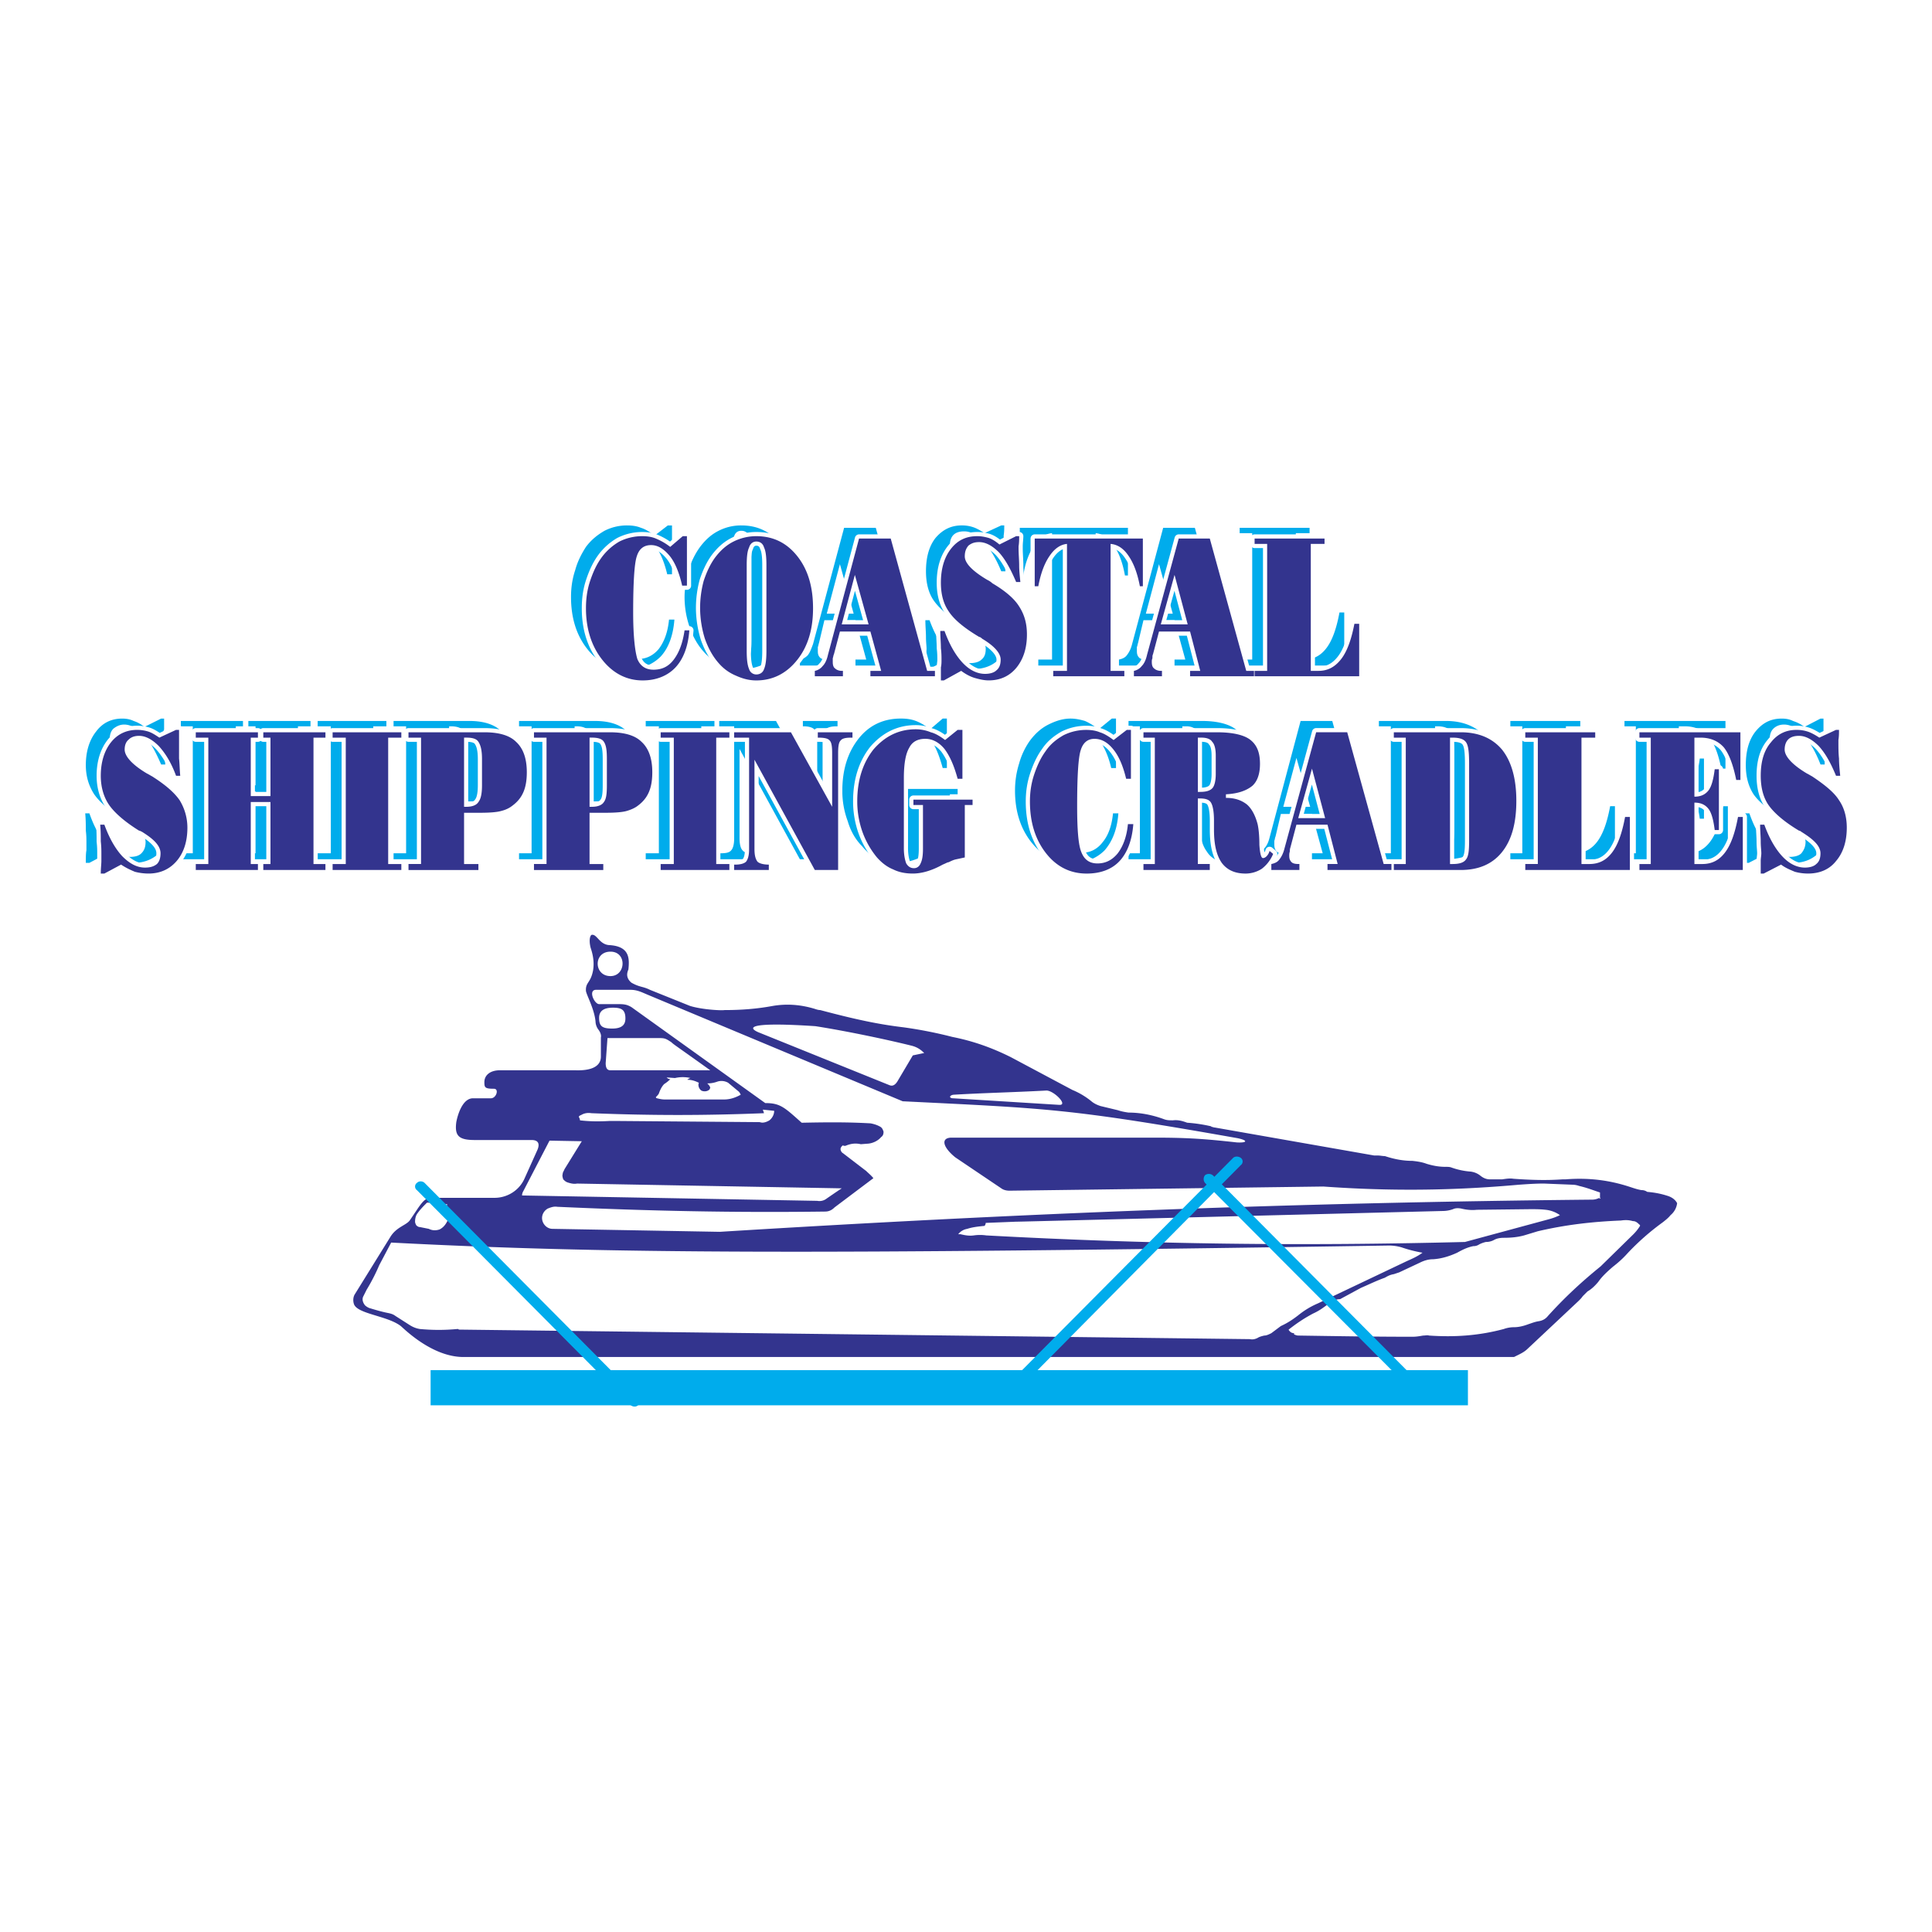
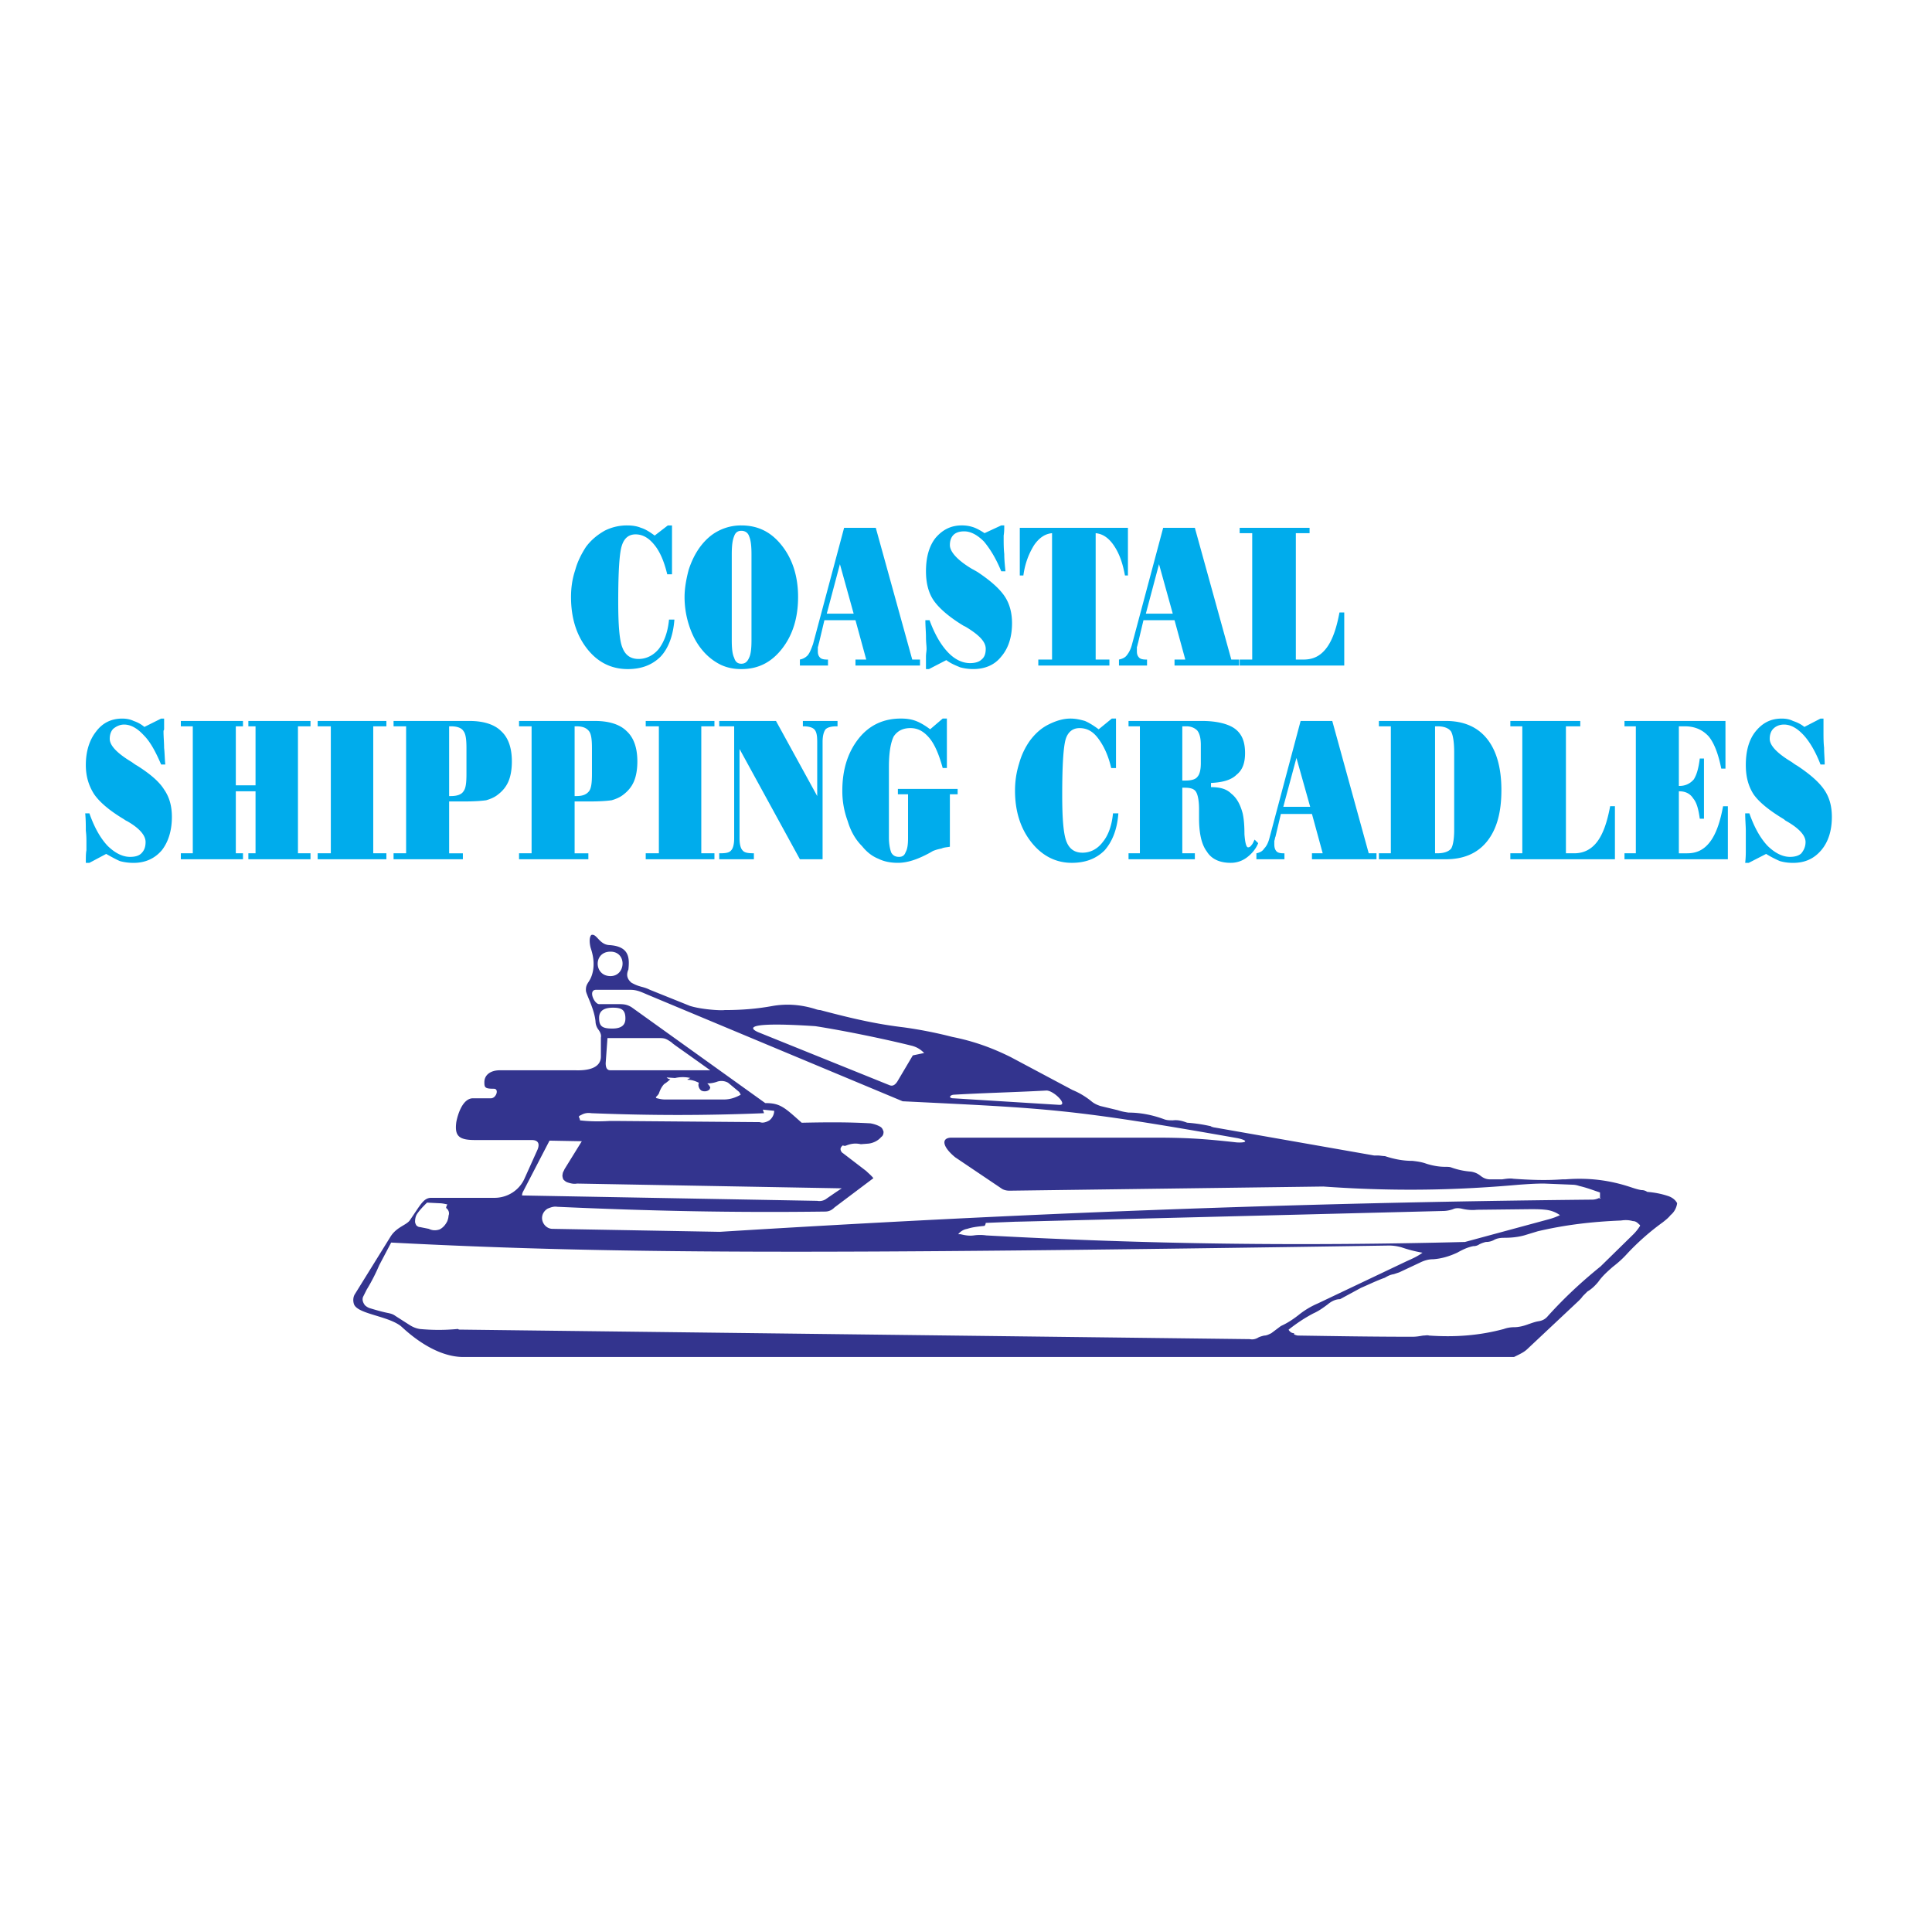
<svg xmlns="http://www.w3.org/2000/svg" width="2500" height="2500" viewBox="0 0 192.756 192.756">
  <path fill-rule="evenodd" clip-rule="evenodd" fill="#fff" d="M0 0h192.756v192.756H0V0z" />
  <path d="M67.047 57.299h-.477c-.298-1.249-.715-2.26-1.312-2.974-.537-.654-1.133-1.011-1.848-1.011-.656 0-1.133.357-1.371 1.13-.238.713-.358 2.557-.358 5.59 0 2.319.12 3.866.418 4.58.298.773.834 1.13 1.609 1.13s1.49-.356 2.027-1.011c.537-.714.894-1.666 1.013-2.915h.537c-.12 1.606-.596 2.855-1.371 3.688-.835.833-1.908 1.249-3.279 1.249-1.609 0-2.98-.654-4.054-2.022s-1.61-3.093-1.61-5.175c0-.892.119-1.784.417-2.676.238-.892.655-1.666 1.073-2.319.536-.713 1.132-1.189 1.848-1.606a4.891 4.891 0 0 1 2.266-.535c.477 0 .954.06 1.371.238.417.119.895.417 1.371.773l1.312-1.011h.417v4.877h.001zM73.008 63.841c0 .833.06 1.427.239 1.784.119.417.358.595.715.595.358 0 .596-.178.775-.595.179-.357.239-.952.239-1.784v-8.505c0-.832-.06-1.427-.239-1.843-.119-.357-.417-.536-.775-.536-.357 0-.596.179-.715.536-.179.416-.239 1.011-.239 1.843v8.505zm-4.709-4.282c0-.892.179-1.843.417-2.736.298-.892.656-1.606 1.132-2.26.537-.713 1.133-1.249 1.848-1.606a4.891 4.891 0 0 1 2.266-.535c1.669 0 2.98.654 4.054 2.022 1.073 1.367 1.609 3.092 1.609 5.114 0 2.082-.536 3.807-1.609 5.175s-2.385 2.022-4.054 2.022c-.715 0-1.371-.119-2.027-.417a5.563 5.563 0 0 1-1.669-1.249c-.596-.654-1.073-1.428-1.431-2.439a9.122 9.122 0 0 1-.536-3.091zM82.487 61.224h2.683l-1.371-4.937-1.312 4.937zm.12 5.174h-2.802v-.595c.298-.06.537-.178.775-.416.239-.297.358-.654.537-1.13l3.1-11.598h3.16l3.637 13.144h.775v.595h-6.438v-.595h1.073l-1.073-3.925h-3.1l-.537 2.26c-.06.178-.06.297-.119.416v.417c0 .297.06.476.238.654.119.119.358.178.656.178h.12v.595h-.002zM92.682 66.755h-.298v-1.249c0-.297.059-.535.059-.773 0-.297-.059-.654-.059-1.19 0-.476-.06-1.07-.06-1.665h.417c.477 1.309 1.073 2.379 1.789 3.152.715.773 1.49 1.13 2.266 1.13.476 0 .894-.119 1.132-.357.299-.238.418-.595.418-1.07 0-.714-.656-1.368-1.908-2.142-.119-.059-.179-.119-.238-.119-1.491-.892-2.504-1.784-3.041-2.557-.537-.773-.775-1.785-.775-2.915 0-1.368.298-2.498.954-3.331.716-.833 1.55-1.249 2.623-1.249.417 0 .775.06 1.133.178.357.119.775.357 1.133.595l1.668-.773h.299c0 .297 0 .654-.059 1.011v.178c0 .595 0 1.13.059 1.665 0 .535.061 1.13.119 1.725h-.418c-.535-1.309-1.133-2.26-1.729-2.974-.656-.654-1.311-1.011-1.967-1.011-.477 0-.834.119-1.073.357s-.357.595-.357 1.011c0 .654.715 1.486 2.206 2.379.239.119.417.238.536.297 1.252.833 2.146 1.606 2.684 2.379s.775 1.725.775 2.736c0 1.368-.357 2.498-1.074 3.331-.654.833-1.609 1.249-2.801 1.249-.417 0-.895-.059-1.312-.178-.417-.179-.895-.357-1.371-.714l-1.73.894zM110.686 66.398h-7.094v-.595h1.371V53.195c-.656.059-1.252.416-1.789 1.189-.477.773-.895 1.725-1.072 3.033h-.357V52.66h10.789v4.758h-.297c-.238-1.308-.596-2.26-1.133-3.033-.537-.773-1.133-1.13-1.789-1.189v12.608h1.371v.594zM114.322 61.224h2.684l-1.371-4.937-1.313 4.937zm.119 5.174h-2.801v-.595c.297-.06.596-.178.773-.416.238-.297.418-.654.537-1.13l3.1-11.598h3.16l3.637 13.144h.775v.595h-6.439v-.595h1.074l-1.074-3.925h-3.1l-.537 2.26c-.059.178-.059.297-.119.416v.417c0 .297.061.476.238.654.119.119.357.178.656.178h.119v.595h.001zM123.682 66.398v-.595h1.252V53.195h-1.252v-.535h6.975v.536h-1.371v12.608h.775c.955 0 1.67-.356 2.266-1.13s1.014-1.963 1.312-3.568h.477v5.293h-10.434v-.001zM8.921 86.085h-.358c0-.535 0-.952.06-1.249v-.773c0-.297 0-.713-.06-1.189 0-.476 0-1.07-.06-1.725h.417c.477 1.368 1.073 2.438 1.789 3.212.715.713 1.49 1.13 2.265 1.13.537 0 .895-.119 1.133-.357.298-.297.417-.654.417-1.13 0-.654-.597-1.368-1.848-2.082a1.295 1.295 0 0 1-.298-.178c-1.491-.892-2.444-1.725-2.981-2.498-.536-.833-.834-1.784-.834-2.914 0-1.368.358-2.498 1.014-3.331.656-.892 1.55-1.308 2.623-1.308.358 0 .775.059 1.133.238.358.119.716.298 1.073.595l1.669-.833h.298v1.071c0 .059-.059.119-.059.178 0 .595.059 1.13.059 1.666.06.535.06 1.13.12 1.666h-.417c-.537-1.249-1.073-2.26-1.729-2.914-.656-.714-1.312-1.071-1.967-1.071-.417 0-.775.178-1.073.417-.239.237-.358.595-.358 1.011 0 .654.715 1.427 2.206 2.32.239.178.417.297.537.357 1.312.833 2.206 1.605 2.683 2.379.537.773.775 1.665.775 2.736 0 1.368-.357 2.498-1.013 3.331-.715.833-1.669 1.249-2.802 1.249-.477 0-.954-.06-1.371-.179-.417-.178-.834-.416-1.371-.714l-1.672.889zM18.042 85.728v-.595h1.193V72.465h-1.193v-.535h6.201v.535h-.716v5.888h1.968v-5.888h-.716v-.535h6.2v.535h-1.252v12.668h1.252v.595h-6.2v-.595h.716v-6.185h-1.968v6.185h.716v.595h-6.201zM31.694 85.728v-.595h1.312V72.465h-1.312v-.535h6.856v.535h-1.311v12.668h1.311v.595h-6.856zM44.81 79.424h.179c.656 0 1.073-.179 1.252-.476.239-.297.298-.892.298-1.725v-2.558c0-.833-.06-1.427-.298-1.725-.179-.297-.596-.476-1.252-.476h-.179v6.96zm-5.544 6.304v-.595h1.252V72.465h-1.252v-.535h7.571c1.431 0 2.503.357 3.159 1.011.715.654 1.073 1.666 1.073 3.034 0 .773-.119 1.487-.358 2.022-.238.535-.596.952-1.073 1.309-.298.238-.715.416-1.133.535-.417.06-1.133.119-2.087.119H44.81v5.174h1.371v.595h-6.915v-.001zM57.33 79.424h.179c.656 0 1.014-.179 1.252-.476s.298-.892.298-1.725v-2.558c0-.833-.06-1.427-.298-1.725-.238-.297-.596-.476-1.252-.476h-.179v6.96zm-5.545 6.304v-.595h1.252V72.465h-1.252v-.535h7.571c1.431 0 2.504.357 3.16 1.011.715.654 1.073 1.666 1.073 3.034 0 .773-.119 1.487-.357 2.022s-.596.952-1.073 1.309c-.298.238-.716.416-1.133.535-.417.06-1.133.119-2.087.119H57.33v5.174h1.371v.595h-6.916v-.001zM64.424 85.728v-.595h1.311V72.465h-1.311v-.535h6.856v.535h-1.312v12.668h1.312v.595h-6.856zM73.784 83.646c0 .595.119 1.011.298 1.189.179.238.537.297 1.133.297v.595h-3.458v-.595h.12c.537 0 .894-.059 1.073-.297.179-.179.298-.595.298-1.189V72.465h-1.491v-.535h5.664l4.113 7.494v-5.413c0-.595-.06-1.011-.298-1.249-.179-.179-.537-.298-1.073-.298h-.06v-.534h3.458v.535h-.12c-.536 0-.894.119-1.073.298-.179.237-.298.654-.298 1.248v11.717h-2.265l-6.021-11.003v8.921zM89.582 79.245v-.535h5.962v.535h-.775v5.234c-.298.06-.597.06-.835.178-.298.06-.537.119-.834.238-.119.06-.298.178-.537.297-1.133.595-2.086.893-2.981.893-.715 0-1.371-.119-1.967-.417-.596-.238-1.132-.654-1.609-1.249-.656-.654-1.133-1.487-1.431-2.499a8.563 8.563 0 0 1-.536-3.033c0-2.082.536-3.807 1.609-5.175s2.504-2.022 4.233-2.022c.537 0 1.013.059 1.49.238s.954.476 1.431.833l1.252-1.071h.417v4.937h-.417c-.358-1.309-.775-2.32-1.312-2.974-.596-.714-1.192-1.011-1.908-1.011-.775 0-1.312.297-1.669.833-.298.595-.477 1.606-.477 3.033v7.078c0 .654.119 1.189.238 1.487.179.297.417.417.775.417.298 0 .537-.119.656-.476.179-.298.239-.773.239-1.428v-4.342h-1.014v.001zM111.342 76.628h-.477c-.299-1.309-.775-2.26-1.312-2.974s-1.133-1.011-1.848-1.011c-.656 0-1.133.356-1.371 1.07-.238.773-.357 2.617-.357 5.591 0 2.319.119 3.866.416 4.639.299.773.836 1.13 1.611 1.13.773 0 1.49-.357 2.025-1.071.537-.654.895-1.605 1.014-2.854h.537c-.119 1.606-.596 2.795-1.371 3.688-.834.833-1.908 1.249-3.279 1.249-1.609 0-2.98-.714-4.053-2.082-1.074-1.368-1.609-3.092-1.609-5.114 0-.893.117-1.785.416-2.736a7.27 7.27 0 0 1 1.072-2.26c.537-.714 1.133-1.249 1.85-1.606.715-.357 1.43-.595 2.205-.595.537 0 1.014.119 1.432.238.416.179.895.476 1.371.833l1.311-1.071h.418v4.936h-.001zM117.959 77.877h.299c.596 0 1.014-.119 1.191-.356.238-.238.357-.714.357-1.368v-1.844c0-.654-.119-1.13-.357-1.427-.238-.238-.596-.417-1.072-.417h-.418v5.412zm-5.365 7.256h1.133V72.465h-1.133v-.535h7.332c1.49 0 2.623.298 3.279.773.715.535 1.014 1.308 1.014 2.438 0 .952-.238 1.666-.834 2.141-.537.536-1.371.773-2.564.833v.416c.895 0 1.551.179 2.027.654.537.417.895 1.071 1.133 1.963.119.535.178 1.189.178 2.082.061.833.18 1.309.359 1.309.119 0 .238-.06.357-.238.119-.119.178-.298.297-.535l.359.356c-.24.595-.656 1.07-1.133 1.428a2.631 2.631 0 0 1-1.611.535c-1.072 0-1.906-.357-2.383-1.13-.537-.714-.775-1.844-.775-3.331v-.535-.357c0-.833-.119-1.427-.299-1.725s-.537-.417-1.133-.417h-.238v6.542h1.252v.595h-6.617v-.594zM128.035 80.494h2.682l-1.371-4.877-1.311 4.877zm.117 5.234h-2.801v-.595c.297-.059.596-.178.775-.476.238-.237.416-.595.535-1.07l3.102-11.657h3.158l3.637 13.203h.775v.595h-6.438v-.595h1.072l-1.072-3.925h-3.102l-.535 2.26c-.061.119-.061.298-.119.417v.357c0 .297.059.535.238.714.119.119.357.178.656.178h.117v.594h.002zM144.25 71.93c1.789 0 3.16.595 4.113 1.784s1.432 2.915 1.432 5.115c0 2.26-.479 3.925-1.432 5.115-.953 1.189-2.324 1.784-4.113 1.784h-6.678v-.595h1.193V72.465h-1.193v-.535h6.678zm-1.074 13.203h.238c.656 0 1.133-.178 1.371-.476.18-.297.299-.951.299-1.844v-7.731c0-1.071-.119-1.725-.299-2.082-.238-.356-.715-.535-1.371-.535h-.238v12.668zM150.688 85.728v-.595h1.193V72.465h-1.193v-.535h6.977v.535h-1.432v12.668h.834c.895 0 1.67-.356 2.266-1.13.598-.773 1.014-1.962 1.312-3.568h.477v5.293h-10.434zM172.15 71.93v4.758h-.418c-.297-1.487-.715-2.558-1.252-3.212-.596-.654-1.371-1.011-2.385-1.011h-.595v5.948h.061c.596 0 1.072-.238 1.43-.654.299-.476.477-1.13.596-2.082h.418v6.007h-.418c-.119-.892-.297-1.606-.654-2.022-.299-.476-.775-.713-1.371-.713h-.062v6.185h.834c.955 0 1.67-.356 2.266-1.13.596-.773 1.014-1.962 1.312-3.568h.477v5.293h-10.314v-.595h1.133V72.465h-1.133v-.535h10.075zM174.475 86.085h-.357c.061-.535.061-.952.061-1.249v-.773-1.189c0-.476-.061-1.07-.061-1.725h.418c.477 1.368 1.072 2.438 1.787 3.212.717.713 1.49 1.13 2.266 1.13.479 0 .895-.119 1.133-.357.238-.297.418-.654.418-1.13 0-.654-.656-1.368-1.908-2.082-.119-.059-.178-.119-.238-.178-1.49-.892-2.504-1.725-3.041-2.498-.535-.833-.773-1.784-.773-2.914 0-1.368.297-2.498.953-3.331.715-.892 1.551-1.308 2.623-1.308.418 0 .775.059 1.133.238.357.119.775.298 1.133.595l1.609-.833h.299V72.942c0 .595 0 1.13.059 1.666 0 .535.061 1.13.061 1.666h-.418c-.477-1.249-1.072-2.26-1.67-2.914-.654-.714-1.311-1.071-1.967-1.071-.477 0-.834.178-1.072.417-.238.237-.357.595-.357 1.011 0 .654.715 1.427 2.205 2.32.238.178.416.297.537.357 1.252.833 2.145 1.605 2.682 2.379.537.773.775 1.665.775 2.736 0 1.368-.357 2.498-1.072 3.331-.717.833-1.611 1.249-2.803 1.249-.477 0-.895-.06-1.312-.179a10.224 10.224 0 0 1-1.371-.714l-1.732.889z" fill-rule="evenodd" clip-rule="evenodd" fill="#00acec" />
  <path d="M61.145 100.537c-.775 0-1.372.238-1.372 1.011 0 .833.298 1.071 1.312 1.071 1.132 0 1.312-.535 1.312-1.012 0-.891-.418-1.07-1.252-1.07zm14.486 2.439l13.116 5.294c.298.118.537 0 .775-.357l1.55-2.616 1.133-.238c-.417-.416-.775-.595-1.192-.714-2.624-.654-6.618-1.487-9.658-1.963-6.26-.417-6.916.058-5.724.594zm-9.836.594h-5.187l-.179 2.498c0 .535.179.714.477.714h9.956c-3.398-2.438-3.637-2.558-3.875-2.795-.536-.357-.655-.417-1.192-.417zm1.55 3.986l-.835-.06c.119.119.238.178.358.178 0 0 0 .06-.06.06a3.25 3.25 0 0 1-.536.417c-.239.237-.417.595-.537.951-.06.119-.179.238-.298.357 0 .06.06.118.12.118.238.06.477.119.775.119h5.902c.596 0 1.133-.178 1.669-.476-.06-.119-.119-.238-.179-.297l-1.073-.893a1.34 1.34 0 0 0-1.073-.119 2.791 2.791 0 0 1-1.014.179c.119.119.239.237.298.416 0 .06-.06.119-.06.179-.239.238-.596.238-.834.119-.238-.179-.358-.535-.238-.773-.358-.179-.716-.298-1.073-.298-.06 0-.06 0-.06-.06h.06a.456.456 0 0 1 .238-.118 3.423 3.423 0 0 0-1.55.001zm37.022 1.249c.715-.06 2.266 1.486 1.311 1.427l-10.552-.654c-.477 0-.417-.297 0-.356 3.04-.18 5.962-.24 9.241-.417zm-28.259 1.903l.12.356c-5.902.237-11.268.237-17.229 0-.357-.06-.715 0-1.013.179-.12.059-.179.059-.239.178.06.119.119.238.119.357 1.014.119 1.968.119 2.981.06h.477l14.486.118c.298.119.656 0 .954-.178.298-.238.477-.595.477-.951l-1.133-.119zM54.826 113.8l-2.623 5.056a.854.854 0 0 0-.119.416l29.45.536c.298.06.656 0 .954-.238l.954-.654.537-.356-26.41-.476c-.298.059-.596 0-.954-.119-.179-.06-.298-.179-.417-.298-.06-.179-.119-.356-.06-.535 0-.179.119-.298.179-.476l1.729-2.796-3.22-.06zm97.83 6.84l-5.307.06c-.537.06-1.072 0-1.551-.119-.297-.059-.596-.059-.834.06a3.033 3.033 0 0 1-1.014.179c-42.268 1.07-42.445 1.07-42.625 1.07l-2.98.119a.465.465 0 0 1-.119.298c-.596.059-1.193.119-1.729.297a1.42 1.42 0 0 0-.895.535h.238c.477.119.895.179 1.311.119.418-.06.836-.06 1.252 0 16.395.893 31.299 1.07 47.754.654l8.346-2.26a6.376 6.376 0 0 0 1.133-.417 2.993 2.993 0 0 0-1.432-.535c-.534-.06-1.013-.06-1.548-.06zm9.061 1.131c-2.861.118-5.484.416-8.287 1.07l-1.371.416c-.654.179-1.311.238-2.025.238-.359 0-.717.059-1.014.237a1.652 1.652 0 0 1-.775.179c-.238.06-.418.119-.656.238a1.012 1.012 0 0 1-.596.178c-.596.119-1.074.357-1.609.654-.775.357-1.551.595-2.385.654-.477 0-.895.119-1.371.357l-2.027.951-.537.179c-.357.06-.596.179-.895.356-.834.298-1.549.654-2.385 1.012l-2.086 1.129c-.477 0-.895.238-1.252.536-.477.356-.895.654-1.43.892-.895.476-1.609.952-2.445 1.606 0 .06.061.118.119.178a.542.542 0 0 0 .418.179v.12c.119.06.299.119.418.119 3.934.06 7.512.119 11.387.119.416 0 .715-.06 1.072-.119.238 0 .418-.06.596 0 2.623.178 5.008 0 7.453-.654a3.021 3.021 0 0 1 1.012-.179c.479 0 .955-.119 1.432-.297.357-.119.656-.238 1.014-.298.418-.06.715-.238.953-.535 1.67-1.844 3.34-3.391 5.246-4.937l3.279-3.212c.238-.238.477-.535.656-.832 0-.06 0-.119-.061-.119-.178-.179-.357-.357-.654-.357-.419-.119-.776-.119-1.194-.058zm-119.113-1.786c-.358.357-.656.654-.954 1.071-.179.237-.239.535-.239.832 0 .119.06.238.12.357.12.118.238.179.358.179l.894.178c.358.179.716.179 1.073.06.358-.179.597-.476.775-.833.06-.178.119-.356.119-.535.119-.297 0-.595-.239-.772 0-.119.06-.238.12-.357-.298-.06-.537-.119-.835-.119l-1.192-.061zm95.923 4.283c-57.829.893-77.74.833-99.5-.297l-1.192 2.26a18.813 18.813 0 0 1-1.252 2.438c-.119.238-.238.477-.358.714-.119.298 0 .595.179.833.119.118.298.237.477.297.596.179 1.192.356 1.788.476.298.06.537.119.775.298l1.49.951c.298.179.596.298.954.357 1.312.119 2.444.119 3.755 0h.06c.06.06.119.06.179.06l78.812.951c.299.06.537 0 .775-.119.178-.118.418-.178.656-.237.238 0 .477-.119.715-.238l.953-.714c.656-.297 1.193-.654 1.73-1.07a8.208 8.208 0 0 1 1.967-1.189l8.883-4.223c.537-.238 1.072-.476 1.549-.833a13.431 13.431 0 0 1-2.086-.535 4.561 4.561 0 0 0-1.309-.18zM60.906 94.947c1.669 0 1.55 2.438 0 2.438-1.669 0-1.729-2.438 0-2.438zm1.968 3.806h-3.398c-.834 0-.179 1.428.298 1.428h1.908c.656 0 .895.06 1.312.297l13.354 9.576c1.49 0 1.907.416 3.636 1.962 2.802-.06 4.71-.06 6.856.06.357.06.715.179 1.014.357.179.119.238.297.298.476 0 .237-.06.416-.238.535-.298.356-.775.595-1.252.654l-.775.06c-.536-.119-.954-.06-1.431.119a.377.377 0 0 1-.357 0c-.119.06-.239.237-.239.356 0 .179.12.357.239.417l2.325 1.783c.238.238.477.417.715.714l-3.875 2.915c-.298.297-.596.416-.954.416-9.181.119-17.527-.06-26.708-.476-.358-.06-.656.06-.954.178-.418.238-.656.714-.537 1.19s.537.832 1.013.832l16.692.297c29.868-1.843 57.053-2.914 87.04-3.211.238 0 .477-.06.715-.179v.06h.061c.059 0 .059-.06.059-.06h-.059v-.535c-.715-.238-1.312-.476-2.086-.654a2.116 2.116 0 0 0-.598-.119l-2.92-.118c-.836 0-1.67.059-2.504.118-6.678.595-12.818.654-19.494.179l-31.299.416c-.299 0-.596-.06-.836-.237l-4.59-3.093c-1.311-1.07-1.431-1.963-.357-1.963h20.209c3.279 0 5.008.119 8.229.476 1.014.06 1.191-.179.119-.416-16.812-2.974-18.959-2.974-33.445-3.688L64.722 99.288c-.716-.297-1.133-.535-1.848-.535zm.119-.714c.835.476 1.133.357 1.849.714l3.994 1.605c1.133.357 3.041.477 3.458.417 1.669 0 3.219-.119 4.829-.417 1.431-.237 2.802-.118 4.173.298.179.06.358.119.537.119 3.577.951 5.842 1.427 8.347 1.725a43.21 43.21 0 0 1 4.829.952c2.087.416 3.935 1.07 5.843 2.021l6.141 3.271a7.559 7.559 0 0 1 1.967 1.189c.238.178.477.297.834.416l1.729.416c.359.119.656.179 1.074.238 1.191 0 2.385.238 3.518.654.297.119.596.119.895.119.535-.06.953.06 1.43.237.836.06 1.609.179 2.385.357l.061.06c.119 0 .178.06.297.06l15.918 2.795h.357c.238 0 .477.06.715.06.895.297 1.789.476 2.744.476.535.06.953.119 1.43.298.596.178 1.193.297 1.848.297.238 0 .418 0 .596.06a7.318 7.318 0 0 0 1.969.417c.357.059.656.178.953.416.299.237.596.356.955.356h1.191c.418-.06.775-.119 1.133-.06 1.67.119 3.219.179 4.889.06h.299c2.264-.179 4.352.06 6.498.773.357.119.715.237 1.072.297.238 0 .418.06.596.179.717.06 1.371.179 2.088.416.357.119.715.357.893.714a1.827 1.827 0 0 1-.654 1.189c-.238.298-.479.476-.775.714a24.626 24.626 0 0 0-3.518 3.093c-.477.535-.953.952-1.49 1.368-.537.476-1.014.893-1.432 1.486-.297.357-.654.714-1.072.952l-.477.476c-.119.179-.238.297-.418.476l-5.068 4.759c-.357.356-.773.535-1.371.832H46.241c-3.16 0-5.961-2.854-6.26-3.093-1.312-1.011-4.232-1.189-4.65-2.141-.119-.298-.119-.714.06-1.011l3.576-5.77c.597-.951 1.551-1.13 1.908-1.605 1.073-1.547 1.371-2.261 2.146-2.261h6.319c1.252 0 2.444-.714 2.981-1.903l1.312-2.914c.238-.595.06-.951-.596-.951h-5.664c-1.609 0-2.027-.417-1.848-1.785.119-.654.596-2.379 1.669-2.379h1.788c.537 0 .835-.951.298-.951-.894 0-.954-.119-.954-.654 0-.714.597-1.189 1.55-1.189h7.512c1.669.06 2.563-.416 2.563-1.368v-1.903c.06-.237-.06-.535-.238-.772a1.42 1.42 0 0 1-.298-.833c-.119-1.249-.894-2.617-.954-3.033-.06-.893.477-.773.715-2.082.12-.772 0-1.486-.238-2.2-.119-.417-.179-1.071.06-1.309.537-.178.775.952 1.789 1.011 2.027.119 2.027 1.308 1.908 2.438-.238.536-.119.952.298 1.308z" fill-rule="evenodd" clip-rule="evenodd" fill="#33348e" />
-   <path fill-rule="evenodd" clip-rule="evenodd" fill="#00acec" d="M42.962 136.698h103.493v3.509H42.962v-3.509z" />
-   <path d="M42.366 118.022l21.343 21.471a.489.489 0 0 1-.06.714c-.179.179-.537.179-.775-.06l-21.283-21.411a.445.445 0 0 1 0-.714c.238-.237.596-.177.775 0zM121.059 117.31l21.283 21.411a.62.62 0 0 1 0 .772c-.238.179-.596.179-.775-.059l-21.342-21.412a.62.62 0 0 1 0-.772.637.637 0 0 1 .834.06z" fill-rule="evenodd" clip-rule="evenodd" fill="#00acec" />
-   <path d="M123.027 115.525l-21.344 21.47a.49.49 0 0 0 .061.714c.178.179.535.179.773 0l21.283-21.47a.446.446 0 0 0 0-.714c-.238-.178-.595-.178-.773 0z" fill-rule="evenodd" clip-rule="evenodd" fill="#00acec" />
-   <path d="M68.537 58.429h-.477c-.298-1.309-.715-2.319-1.252-2.974-.596-.714-1.192-1.07-1.848-1.07-.715 0-1.192.356-1.431 1.13-.239.714-.358 2.617-.358 5.591 0 2.319.179 3.866.417 4.639.298.714.835 1.071 1.61 1.071.834 0 1.491-.297 2.027-1.011.537-.713.895-1.665 1.073-2.914h.477c-.119 1.606-.597 2.854-1.372 3.688-.775.832-1.908 1.308-3.279 1.308-1.609 0-2.98-.713-4.054-2.082-1.073-1.368-1.609-3.093-1.609-5.115 0-.952.119-1.844.417-2.736s.656-1.666 1.133-2.319a5.796 5.796 0 0 1 1.789-1.606 5.066 5.066 0 0 1 2.265-.535c.477 0 .954.059 1.371.238.417.178.895.416 1.431.833l1.252-1.07h.417v4.934h.001zm5.962 6.483c0 .833.06 1.427.239 1.844a.748.748 0 0 0 .715.535c.357 0 .656-.178.775-.535.179-.417.238-1.011.238-1.844v-8.505c0-.833-.06-1.427-.238-1.785-.12-.416-.418-.594-.775-.594-.298 0-.596.178-.715.594-.179.357-.239.952-.239 1.785v8.505zm-4.65-4.223c0-.952.12-1.844.358-2.736.298-.892.656-1.666 1.133-2.319.537-.714 1.133-1.249 1.848-1.606s1.49-.535 2.265-.535c1.669 0 3.041.654 4.114 2.022 1.073 1.368 1.55 3.093 1.55 5.174 0 2.022-.477 3.747-1.55 5.115-1.073 1.368-2.444 2.082-4.114 2.082-.715 0-1.371-.178-2.027-.476a4.545 4.545 0 0 1-1.669-1.189c-.596-.654-1.073-1.487-1.431-2.498a10.415 10.415 0 0 1-.477-3.034zm14.129 1.606h2.683l-1.371-4.937-1.312 4.937zm.119 5.174h-2.802v-.535c.298-.06.596-.237.775-.476.239-.238.417-.595.537-1.13l3.1-11.598h3.16l3.636 13.203h.775v.535H86.84v-.535h1.073l-1.073-3.925h-3.041l-.596 2.26c-.06.119-.06.238-.119.416v.357c0 .297.06.535.239.654.119.119.358.237.656.237h.119v.537h-.001zm10.075.416h-.298v-1.308c0-.238.06-.535.06-.714 0-.297 0-.714-.06-1.189 0-.535-.06-1.071-.06-1.725h.417c.477 1.309 1.073 2.379 1.788 3.153.716.772 1.492 1.13 2.265 1.13.477 0 .895-.119 1.133-.357.299-.237.418-.595.418-1.07 0-.654-.656-1.368-1.848-2.082-.119-.119-.238-.179-.299-.179-1.49-.892-2.504-1.725-3.041-2.557-.536-.773-.775-1.725-.775-2.855 0-1.427.358-2.557 1.013-3.39.656-.833 1.491-1.249 2.625-1.249.357 0 .715.059 1.131.178.359.119.717.357 1.074.654l1.668-.833h.299c0 .297-.059.654-.059 1.011v.178c0 .595.059 1.189.059 1.725 0 .535.061 1.07.119 1.665h-.418c-.535-1.249-1.072-2.26-1.729-2.974-.654-.654-1.311-1.011-1.967-1.011-.477 0-.775.119-1.073.357-.239.297-.358.595-.358 1.07 0 .654.716 1.427 2.207 2.319.238.119.418.238.537.357 1.311.773 2.205 1.546 2.682 2.32.537.832.775 1.725.775 2.795 0 1.368-.357 2.438-1.014 3.271-.715.892-1.67 1.308-2.803 1.308-.477 0-.953-.119-1.371-.238-.417-.119-.894-.357-1.371-.714l-1.726.954zm18.004-.416h-7.094v-.535h1.371V54.266c-.656.06-1.252.476-1.729 1.189-.537.773-.895 1.784-1.133 3.033h-.357V53.73h10.789v4.758h-.297c-.238-1.249-.596-2.26-1.133-3.033-.477-.714-1.074-1.13-1.789-1.189v12.668h1.371v.535h.001zm3.636-5.174h2.684l-1.312-4.937-1.372 4.937zm.12 5.174h-2.801v-.535c.297-.06.596-.237.773-.476.24-.238.418-.595.537-1.13l3.16-11.598h3.1l3.637 13.203h.775v.535h-6.379v-.535h1.014l-1.014-3.925h-3.1l-.598 2.26c-.059.119-.059.238-.059.416-.061.119-.061.238-.061.357 0 .297.061.535.238.654.119.119.359.237.656.237h.119v.537h.003zm9.24 0v-.535h1.252V54.266h-1.252v-.536h6.977v.535h-1.371v12.668h.773c.955 0 1.67-.416 2.266-1.189.596-.773 1.014-1.962 1.312-3.509h.477v5.233h-10.434v.001zM10.412 87.155h-.357c0-.535.06-.952.06-1.249v-.773c0-.297 0-.654-.06-1.189 0-.476 0-1.071-.06-1.666h.417c.477 1.309 1.073 2.379 1.789 3.152.775.773 1.49 1.13 2.265 1.13.537 0 .895-.119 1.192-.357.239-.238.358-.595.358-1.071 0-.713-.596-1.367-1.848-2.141-.119-.06-.239-.119-.298-.119-1.431-.892-2.444-1.784-2.981-2.558-.536-.773-.834-1.784-.834-2.914 0-1.368.357-2.498 1.013-3.331s1.55-1.249 2.623-1.249c.358 0 .775.059 1.133.178s.715.357 1.073.595l1.669-.772h.298V75.676c.06.535.06 1.13.119 1.725h-.417c-.477-1.308-1.073-2.26-1.729-2.974-.655-.654-1.311-1.011-1.967-1.011-.417 0-.775.118-1.014.356-.298.238-.417.595-.417 1.011 0 .654.715 1.487 2.205 2.379.239.119.417.238.537.297 1.312.833 2.206 1.605 2.742 2.379a5.24 5.24 0 0 1 .775 2.736c0 1.368-.358 2.498-1.073 3.331-.716.833-1.669 1.249-2.802 1.249a5.46 5.46 0 0 1-1.371-.178c-.417-.179-.834-.357-1.371-.714l-1.669.893zm9.121-.357v-.595h1.252V73.595h-1.252v-.535h6.2v.535h-.715v5.829h1.967v-5.829h-.715v-.535h6.2v.535h-1.192v12.609h1.192v.595h-6.2v-.595h.715v-6.186h-1.967v6.186h.715v.595h-6.2v-.001zm13.652 0v-.595h1.312V73.595h-1.312v-.535h6.855v.535h-1.312v12.609h1.312v.595h-6.855v-.001zM46.3 80.494h.239c.596 0 1.013-.179 1.192-.476.239-.297.358-.833.358-1.665v-2.617c0-.833-.119-1.368-.358-1.725-.179-.297-.596-.417-1.192-.417H46.3v6.9zm-5.544 6.304v-.595h1.252V73.595h-1.252v-.535h7.571c1.431 0 2.504.298 3.16.952.716.654 1.073 1.666 1.073 3.034 0 .833-.119 1.486-.357 2.021-.238.536-.596.952-1.073 1.309-.298.238-.656.417-1.133.536-.417.119-1.133.178-2.086.178H46.3v5.115h1.431v.595h-6.975v-.002zm18.064-6.304h.239c.596 0 1.013-.179 1.192-.476.239-.297.298-.833.298-1.665v-2.617c0-.833-.059-1.368-.298-1.725-.179-.297-.596-.417-1.192-.417h-.239v6.9zm-5.545 6.304v-.595h1.252V73.595h-1.252v-.535h7.571c1.431 0 2.504.298 3.16.952.715.654 1.073 1.666 1.073 3.034 0 .833-.119 1.486-.358 2.021-.238.536-.596.952-1.073 1.309-.298.238-.716.417-1.133.536-.417.119-1.133.178-2.086.178h-1.61v5.115h1.371v.595h-6.915v-.002zm12.64 0v-.595h1.311V73.595h-1.311v-.535h6.855v.535h-1.312v12.609h1.312v.595h-6.855v-.001zm9.359-2.081c0 .654.119 1.011.298 1.249.179.179.596.297 1.133.297v.535h-3.458v-.535h.119c.537 0 .894-.119 1.073-.297.179-.238.298-.595.298-1.249V73.595h-1.49v-.535h5.664l4.113 7.435v-5.353c0-.654-.06-1.07-.238-1.249-.179-.238-.596-.298-1.133-.298h-.06v-.535h3.458v.535h-.12c-.537 0-.894.06-1.073.298-.178.178-.238.594-.238 1.249v11.657h-2.325l-6.021-11.003v8.921zm15.858-4.402v-.535h5.901v.535h-.775v5.234c-.298.059-.536.119-.834.178-.298.059-.537.178-.775.297-.119 0-.298.119-.596.238-1.073.595-2.087.892-2.981.892-.715 0-1.371-.119-1.967-.417-.596-.238-1.133-.654-1.609-1.189a8.552 8.552 0 0 1-1.431-2.498 9.118 9.118 0 0 1-.537-3.093c0-2.082.537-3.807 1.61-5.174 1.132-1.309 2.503-2.022 4.232-2.022.537 0 1.073.119 1.491.297.477.119.954.417 1.431.773l1.252-1.011h.477v4.877h-.477c-.358-1.309-.775-2.26-1.312-2.974-.537-.654-1.192-1.011-1.908-1.011-.775 0-1.312.297-1.61.892-.358.595-.536 1.606-.536 3.034v7.018c0 .654.119 1.189.238 1.487.179.297.417.476.775.476.298 0 .537-.179.656-.476.179-.357.238-.833.238-1.487v-4.342h-.953v.001zm21.7-2.616h-.477c-.299-1.25-.715-2.26-1.312-2.974-.535-.654-1.133-1.011-1.848-1.011-.656 0-1.133.357-1.371 1.13-.238.714-.357 2.558-.357 5.591 0 2.32.119 3.866.418 4.58.297.772.834 1.13 1.609 1.13.834 0 1.49-.357 2.025-1.012.537-.713.895-1.665 1.014-2.914h.537c-.119 1.606-.596 2.855-1.371 3.688s-1.908 1.249-3.279 1.249c-1.609 0-2.98-.654-4.053-2.022-1.074-1.367-1.611-3.092-1.611-5.174 0-.893.121-1.784.418-2.677.299-.892.656-1.665 1.133-2.319.477-.714 1.074-1.189 1.789-1.605a5.067 5.067 0 0 1 2.266-.535c.477 0 .953.059 1.371.237.416.119.895.417 1.371.773l1.311-1.011h.418v4.876h-.001zm6.678 1.308h.238c.596 0 1.014-.119 1.252-.417.178-.238.297-.713.297-1.368v-1.844c0-.654-.119-1.13-.357-1.368-.178-.297-.596-.417-1.072-.417h-.357v5.414h-.001zm-5.426 7.197h1.133V73.595h-1.133v-.535h7.332c1.49 0 2.623.238 3.279.714.715.535 1.014 1.309 1.014 2.438 0 .952-.238 1.725-.775 2.201-.596.476-1.43.773-2.623.833v.357c.895 0 1.551.238 2.088.654.477.416.834 1.07 1.072 1.962.119.536.18 1.249.18 2.082.059.892.178 1.308.357 1.308.119 0 .238-.059.357-.178s.238-.298.299-.535l.357.297a3.562 3.562 0 0 1-1.133 1.487 3.015 3.015 0 0 1-1.611.476c-1.072 0-1.848-.357-2.383-1.07-.537-.773-.775-1.844-.775-3.331v-.595-.297c0-.893-.119-1.487-.299-1.785-.178-.297-.537-.417-1.133-.417h-.178v6.542h1.191v.595h-6.617v-.594h.001zm15.441-4.58h2.682l-1.311-4.936-1.371 4.936zm.12 5.174h-2.803v-.595c.299-.059.596-.178.775-.417.238-.297.418-.654.535-1.13l3.16-11.598h3.1l3.637 13.144h.775v.595h-6.379v-.595h1.014l-1.014-3.925h-3.1l-.596 2.26c-.061.178-.061.297-.061.417-.059.178-.059.297-.059.416 0 .297.059.476.238.654.119.119.357.178.656.178h.119v.596h.003zM145.74 73.06c1.789 0 3.16.595 4.113 1.725.953 1.189 1.432 2.915 1.432 5.115 0 2.26-.479 3.926-1.432 5.115s-2.324 1.784-4.113 1.784h-6.678v-.595h1.193V73.595h-1.193v-.535h6.678zm-1.072 13.144h.238c.654 0 1.133-.119 1.371-.476.238-.297.297-.892.297-1.844v-7.672c0-1.071-.059-1.784-.297-2.141s-.717-.476-1.371-.476h-.238v12.609zm7.51.594v-.595h1.252V73.595h-1.252v-.535h6.977v.535h-1.371v12.609h.775c.953 0 1.668-.357 2.264-1.13.598-.773 1.014-1.962 1.312-3.568h.477v5.293h-10.434v-.001zm21.463-13.738v4.758h-.418c-.297-1.487-.715-2.617-1.252-3.271-.596-.654-1.371-.952-2.324-.952h-.596v5.889c.596 0 1.072-.179 1.43-.654.299-.417.477-1.13.596-2.082h.418v6.066h-.418c-.119-.951-.297-1.665-.596-2.082-.357-.476-.834-.654-1.43-.654v6.126h.773c.955 0 1.67-.357 2.266-1.13s1.014-1.962 1.312-3.568h.477v5.293h-10.314v-.595h1.133V73.595h-1.133v-.535h10.076zm2.324 14.095h-.297v-1.249c0-.297.059-.535.059-.773 0-.297-.059-.654-.059-1.189 0-.476-.061-1.071-.061-1.666h.418c.477 1.309 1.072 2.379 1.787 3.152.717.773 1.492 1.13 2.266 1.13.479 0 .895-.119 1.133-.357.299-.238.418-.595.418-1.071 0-.713-.656-1.367-1.908-2.141a.444.444 0 0 0-.238-.119c-1.49-.892-2.504-1.784-3.041-2.558-.535-.773-.773-1.784-.773-2.914 0-1.368.297-2.498 1.014-3.331.654-.833 1.49-1.249 2.562-1.249.418 0 .775.059 1.133.178.357.119.775.357 1.133.595l1.67-.772h.297c0 .297-.059.654-.059 1.011v.178c0 .595 0 1.13.059 1.666 0 .535.061 1.13.119 1.725h-.416c-.537-1.308-1.074-2.26-1.73-2.974-.654-.654-1.311-1.011-1.967-1.011-.477 0-.834.118-1.072.356-.238.238-.357.595-.357 1.011 0 .654.715 1.487 2.205 2.379.238.119.418.238.537.297 1.252.833 2.205 1.605 2.682 2.379.537.773.775 1.725.775 2.736 0 1.368-.357 2.498-1.072 3.331-.656.833-1.611 1.249-2.803 1.249a5 5 0 0 1-1.311-.178c-.418-.179-.895-.357-1.371-.714l-1.732.893z" fill="none" stroke="#fff" stroke-width=".832" stroke-linejoin="round" stroke-miterlimit="2.613" />
-   <path d="M68.537 58.429h-.477c-.298-1.309-.715-2.319-1.252-2.974-.596-.714-1.192-1.07-1.848-1.07-.715 0-1.192.356-1.431 1.13-.239.714-.358 2.617-.358 5.591 0 2.319.179 3.866.417 4.639.298.714.835 1.07 1.61 1.07.834 0 1.491-.297 2.027-1.011.537-.713.894-1.665 1.073-2.914h.477c-.119 1.606-.597 2.854-1.372 3.688-.775.832-1.908 1.308-3.279 1.308-1.609 0-2.98-.713-4.054-2.082-1.073-1.368-1.609-3.093-1.609-5.115 0-.952.119-1.844.417-2.736s.656-1.666 1.133-2.319a5.796 5.796 0 0 1 1.789-1.606 5.066 5.066 0 0 1 2.265-.535c.477 0 .954.059 1.371.238.417.178.895.416 1.431.833l1.251-1.07h.417v4.935h.002zM74.499 64.912c0 .833.06 1.427.239 1.844a.748.748 0 0 0 .715.535c.357 0 .656-.178.775-.535.179-.417.238-1.011.238-1.844v-8.505c0-.833-.06-1.427-.238-1.785-.12-.416-.418-.594-.775-.594-.298 0-.596.178-.715.594-.179.357-.239.952-.239 1.785v8.505zm-4.65-4.223c0-.952.12-1.844.358-2.736.298-.892.656-1.666 1.133-2.319.537-.714 1.133-1.249 1.848-1.606s1.49-.535 2.265-.535c1.669 0 3.041.654 4.114 2.022 1.073 1.368 1.55 3.093 1.55 5.174 0 2.022-.477 3.747-1.55 5.115-1.073 1.368-2.444 2.082-4.114 2.082-.715 0-1.371-.178-2.027-.476a4.545 4.545 0 0 1-1.669-1.189c-.596-.654-1.073-1.487-1.431-2.498a10.415 10.415 0 0 1-.477-3.034zM83.978 62.295h2.683l-1.371-4.937-1.312 4.937zm.119 5.174h-2.802v-.535c.298-.06.596-.237.775-.476.239-.238.417-.595.537-1.13l3.1-11.598h3.16l3.636 13.203h.775v.535H86.84v-.535h1.073l-1.073-3.925h-3.041l-.596 2.26c-.06.119-.06.238-.119.416v.357c0 .297.06.535.239.654.119.118.358.237.656.237h.119v.537h-.001zM94.172 67.885h-.298v-1.308c.06-.238.06-.535.06-.714 0-.297 0-.714-.06-1.189 0-.535-.06-1.071-.06-1.725h.417c.477 1.309 1.073 2.379 1.788 3.153.716.772 1.49 1.13 2.265 1.13.477 0 .895-.119 1.133-.357.299-.237.418-.595.418-1.07 0-.654-.656-1.368-1.848-2.082-.119-.119-.238-.179-.299-.179-1.49-.892-2.504-1.725-3.041-2.557-.536-.773-.775-1.725-.775-2.855 0-1.427.358-2.557 1.013-3.39.656-.833 1.491-1.249 2.623-1.249.359 0 .717.059 1.133.178.359.119.717.357 1.074.654l1.668-.833h.299c0 .297 0 .654-.059 1.011v.178c0 .595.059 1.189.059 1.725 0 .535.061 1.07.119 1.665h-.418c-.535-1.249-1.072-2.26-1.729-2.973-.654-.654-1.311-1.012-1.967-1.012-.477 0-.775.119-1.073.357-.239.297-.358.595-.358 1.07 0 .654.716 1.427 2.207 2.319.238.119.418.238.537.357 1.311.773 2.205 1.546 2.682 2.32.537.832.775 1.725.775 2.795 0 1.368-.357 2.438-1.014 3.271-.715.892-1.67 1.308-2.803 1.308-.477 0-.953-.119-1.371-.238-.417-.119-.894-.357-1.371-.714l-1.726.954zM112.176 67.469h-7.094v-.535h1.371V54.266c-.656.06-1.252.476-1.729 1.189-.537.773-.895 1.784-1.133 3.033h-.357V53.73h10.789v4.758h-.297c-.238-1.249-.596-2.26-1.133-3.033-.477-.714-1.074-1.13-1.789-1.189v12.668h1.371v.535h.001zM115.812 62.295h2.684l-1.312-4.937-1.372 4.937zm.12 5.174h-2.801v-.535c.297-.06.596-.237.773-.476.24-.238.418-.595.537-1.13l3.16-11.598h3.1l3.637 13.203h.775v.535h-6.379v-.535h1.014l-1.014-3.925h-3.1l-.598 2.26c-.059.119-.059.238-.059.416-.061.119-.061.238-.061.357 0 .297.061.535.238.654.119.118.359.237.656.237h.119v.537h.003zM125.172 67.469v-.535h1.252V54.266h-1.252v-.536h6.977v.535h-1.371v12.668h.773c.955 0 1.67-.416 2.266-1.189.596-.773 1.014-1.962 1.312-3.509h.477v5.233h-10.434v.001zM10.412 87.155h-.357c0-.535.059-.952.059-1.249v-.773c0-.297 0-.654-.059-1.189 0-.476 0-1.071-.06-1.666h.417c.477 1.309 1.073 2.379 1.788 3.152.775.773 1.491 1.13 2.266 1.13.537 0 .895-.119 1.192-.357.239-.238.357-.595.357-1.071 0-.713-.596-1.367-1.848-2.141-.119-.06-.239-.119-.298-.119-1.431-.892-2.444-1.784-2.981-2.558-.536-.773-.834-1.784-.834-2.914 0-1.368.357-2.498 1.013-3.331s1.55-1.249 2.623-1.249c.358 0 .775.06 1.133.178.358.119.715.357 1.073.595l1.669-.773h.298V75.675c.06.535.06 1.13.119 1.725h-.417c-.477-1.308-1.073-2.26-1.729-2.974-.655-.654-1.311-1.011-1.967-1.011-.417 0-.775.119-1.014.357-.298.238-.417.595-.417 1.011 0 .654.715 1.487 2.205 2.379.239.119.417.238.537.297 1.312.833 2.206 1.605 2.742 2.379a5.24 5.24 0 0 1 .775 2.736c0 1.368-.358 2.498-1.073 3.331-.716.833-1.669 1.249-2.802 1.249a5.46 5.46 0 0 1-1.371-.178c-.417-.179-.834-.357-1.371-.714l-1.668.893zM19.533 86.798v-.594h1.252V73.595h-1.252v-.535h6.2v.535h-.715v5.829h1.967v-5.829h-.715v-.535h6.199v.535h-1.192v12.609h1.192v.594H26.27v-.594h.715v-6.185h-1.967v6.185h.715v.594h-6.2zM33.185 86.798v-.594h1.312V73.595h-1.312v-.535h6.856v.535h-1.312v12.609h1.312v.594h-6.856zM46.3 80.494h.239c.596 0 1.013-.179 1.192-.476.239-.298.358-.833.358-1.666v-2.617c0-.833-.119-1.368-.358-1.725-.179-.297-.596-.417-1.192-.417H46.3v6.901zm-5.544 6.304v-.595h1.252V73.595h-1.252v-.535h7.571c1.431 0 2.504.298 3.16.952.716.654 1.073 1.666 1.073 3.034 0 .832-.119 1.486-.357 2.021-.238.536-.596.952-1.073 1.309-.298.238-.656.417-1.133.536-.417.119-1.133.178-2.086.178H46.3v5.115h1.431v.595h-6.975v-.002zM58.82 80.494h.238c.597 0 1.014-.179 1.192-.476.238-.298.298-.833.298-1.666v-2.617c0-.833-.06-1.368-.298-1.725-.179-.297-.596-.417-1.192-.417h-.238v6.901zm-5.545 6.304v-.595h1.252V73.595h-1.252v-.535h7.571c1.431 0 2.504.298 3.16.952.715.654 1.073 1.666 1.073 3.034 0 .832-.119 1.486-.358 2.021-.238.536-.596.952-1.073 1.309-.298.238-.716.417-1.133.536-.417.119-1.133.178-2.086.178h-1.61v5.115h1.371v.595h-6.915v-.002zM65.915 86.798v-.594h1.311V73.595h-1.311v-.535h6.855v.535h-1.312v12.609h1.312v.594h-6.855zM75.274 84.717c0 .654.119 1.011.298 1.249.179.179.596.297 1.133.297v.535h-3.458v-.535h.119c.537 0 .894-.119 1.073-.297.179-.238.298-.595.298-1.249V73.595h-1.49v-.535h5.664l4.113 7.435v-5.353c0-.654-.06-1.07-.238-1.249-.179-.238-.596-.298-1.133-.298h-.06v-.535h3.458v.535h-.12c-.537 0-.894.06-1.073.298-.178.178-.238.595-.238 1.249v11.657h-2.325l-6.021-11.003v8.921zM91.132 80.315v-.535h5.901v.535h-.775v5.234c-.298.059-.536.119-.834.178-.298.059-.537.178-.775.297-.119 0-.298.119-.596.238-1.073.595-2.087.892-2.981.892-.715 0-1.371-.119-1.967-.417-.596-.238-1.133-.654-1.609-1.189a8.552 8.552 0 0 1-1.431-2.498 9.118 9.118 0 0 1-.537-3.093c0-2.082.537-3.807 1.61-5.174 1.132-1.309 2.503-2.022 4.232-2.022.537 0 1.073.119 1.491.297.477.119.954.417 1.431.773l1.252-1.011h.477v4.877h-.477c-.358-1.309-.775-2.26-1.312-2.974-.537-.654-1.192-1.011-1.908-1.011-.775 0-1.312.297-1.61.892-.358.595-.536 1.606-.536 3.034v7.018c0 .654.119 1.189.238 1.487.179.297.417.476.775.476.298 0 .537-.179.656-.476.179-.357.238-.833.238-1.487v-4.342h-.953v.001zM112.832 77.699h-.477c-.299-1.25-.715-2.26-1.312-2.974-.535-.654-1.133-1.011-1.848-1.011-.656 0-1.133.357-1.371 1.13-.238.714-.357 2.558-.357 5.591 0 2.32.119 3.866.418 4.58.297.772.834 1.13 1.609 1.13.834 0 1.49-.357 2.025-1.012.537-.713.895-1.665 1.014-2.914h.537c-.119 1.606-.596 2.855-1.371 3.688s-1.908 1.249-3.279 1.249c-1.609 0-2.98-.654-4.053-2.022-1.074-1.367-1.611-3.092-1.611-5.174 0-.893.121-1.784.418-2.677.299-.892.656-1.665 1.133-2.319.477-.714 1.074-1.189 1.789-1.605a5.068 5.068 0 0 1 2.266-.536c.477 0 .953.06 1.371.238.416.119.895.417 1.371.773l1.311-1.011h.418v4.876h-.001zM119.51 79.007h.238c.596 0 1.014-.119 1.252-.417.178-.238.297-.714.297-1.368v-1.844c0-.654-.119-1.13-.357-1.368-.178-.297-.596-.417-1.072-.417h-.357v5.414h-.001zm-5.426 7.197h1.133V73.595h-1.133v-.535h7.332c1.49 0 2.623.238 3.279.714.715.535 1.014 1.309 1.014 2.438 0 .952-.238 1.725-.775 2.201-.596.476-1.43.773-2.623.833v.357c.895 0 1.551.238 2.088.654.477.416.834 1.07 1.072 1.962.119.536.178 1.249.178 2.082.061.892.18 1.308.359 1.308.119 0 .238-.059.357-.178s.238-.298.297-.535l.359.297a3.562 3.562 0 0 1-1.133 1.487 3.015 3.015 0 0 1-1.611.476c-1.072 0-1.848-.357-2.383-1.07-.537-.773-.775-1.844-.775-3.331v-.595-.297c0-.893-.119-1.487-.299-1.785-.178-.297-.537-.417-1.133-.417h-.178v6.542h1.191v.595h-6.617v-.594h.001zM129.525 81.624h2.682l-1.311-4.936-1.371 4.936zm.12 5.174h-2.803v-.595c.299-.059.596-.178.775-.417.238-.297.418-.654.535-1.13l3.16-11.598h3.1l3.637 13.144h.775v.595h-6.379v-.595h1.014l-1.014-3.925h-3.1l-.596 2.26c-.061.178-.061.297-.061.417-.059.178-.059.297-.059.416 0 .297.059.476.238.654.119.119.357.178.656.178h.119v.596h.003zM145.74 73.06c1.789 0 3.16.595 4.113 1.725.953 1.189 1.432 2.915 1.432 5.115 0 2.26-.479 3.926-1.432 5.115s-2.324 1.784-4.113 1.784h-6.678v-.595h1.193V73.595h-1.193v-.535h6.678zm-1.072 13.144h.238c.654 0 1.133-.119 1.371-.476.238-.297.297-.892.297-1.844v-7.672c0-1.071-.059-1.784-.297-2.141s-.717-.476-1.371-.476h-.238v12.609zM152.178 86.798v-.595h1.252V73.595h-1.252v-.535h6.977v.535h-1.371v12.609h.775c.953 0 1.668-.357 2.264-1.13.598-.773 1.014-1.962 1.312-3.568h.477v5.293h-10.434v-.001zM173.641 73.06v4.758h-.418c-.297-1.487-.715-2.617-1.252-3.271-.596-.654-1.371-.952-2.324-.952h-.596v5.889c.596 0 1.072-.179 1.43-.654.299-.417.477-1.13.596-2.082h.418v6.066h-.418c-.119-.951-.297-1.665-.596-2.082-.357-.476-.834-.654-1.43-.654v6.126h.773c.955 0 1.67-.357 2.266-1.13s1.014-1.962 1.312-3.568h.477v5.293h-10.314v-.595h1.133V73.595h-1.133v-.535h10.076zM175.965 87.155h-.297v-1.249c0-.297.059-.535.059-.773 0-.297-.059-.654-.059-1.189 0-.476-.061-1.071-.061-1.666h.418c.477 1.309 1.072 2.379 1.787 3.152.717.773 1.492 1.13 2.266 1.13.479 0 .895-.119 1.133-.357.299-.238.418-.595.418-1.071 0-.713-.656-1.367-1.908-2.141a.444.444 0 0 0-.238-.119c-1.49-.892-2.504-1.784-3.041-2.558-.535-.773-.773-1.784-.773-2.914 0-1.368.297-2.498 1.014-3.331.654-.833 1.49-1.249 2.562-1.249.418 0 .775.06 1.133.178.357.119.775.357 1.133.595l1.67-.773h.297c0 .297 0 .654-.059 1.011v.178c0 .595 0 1.13.059 1.666 0 .535.061 1.13.119 1.725h-.416c-.537-1.308-1.074-2.26-1.73-2.974-.654-.654-1.311-1.011-1.967-1.011-.477 0-.834.119-1.072.357-.238.238-.357.595-.357 1.011 0 .654.715 1.487 2.205 2.379.238.119.418.238.537.297 1.252.833 2.205 1.605 2.682 2.379.537.773.775 1.725.775 2.736 0 1.368-.357 2.498-1.072 3.331-.656.833-1.611 1.249-2.803 1.249a5 5 0 0 1-1.311-.178c-.418-.179-.895-.357-1.371-.714l-1.732.893z" fill-rule="evenodd" clip-rule="evenodd" fill="#33348e" />
</svg>